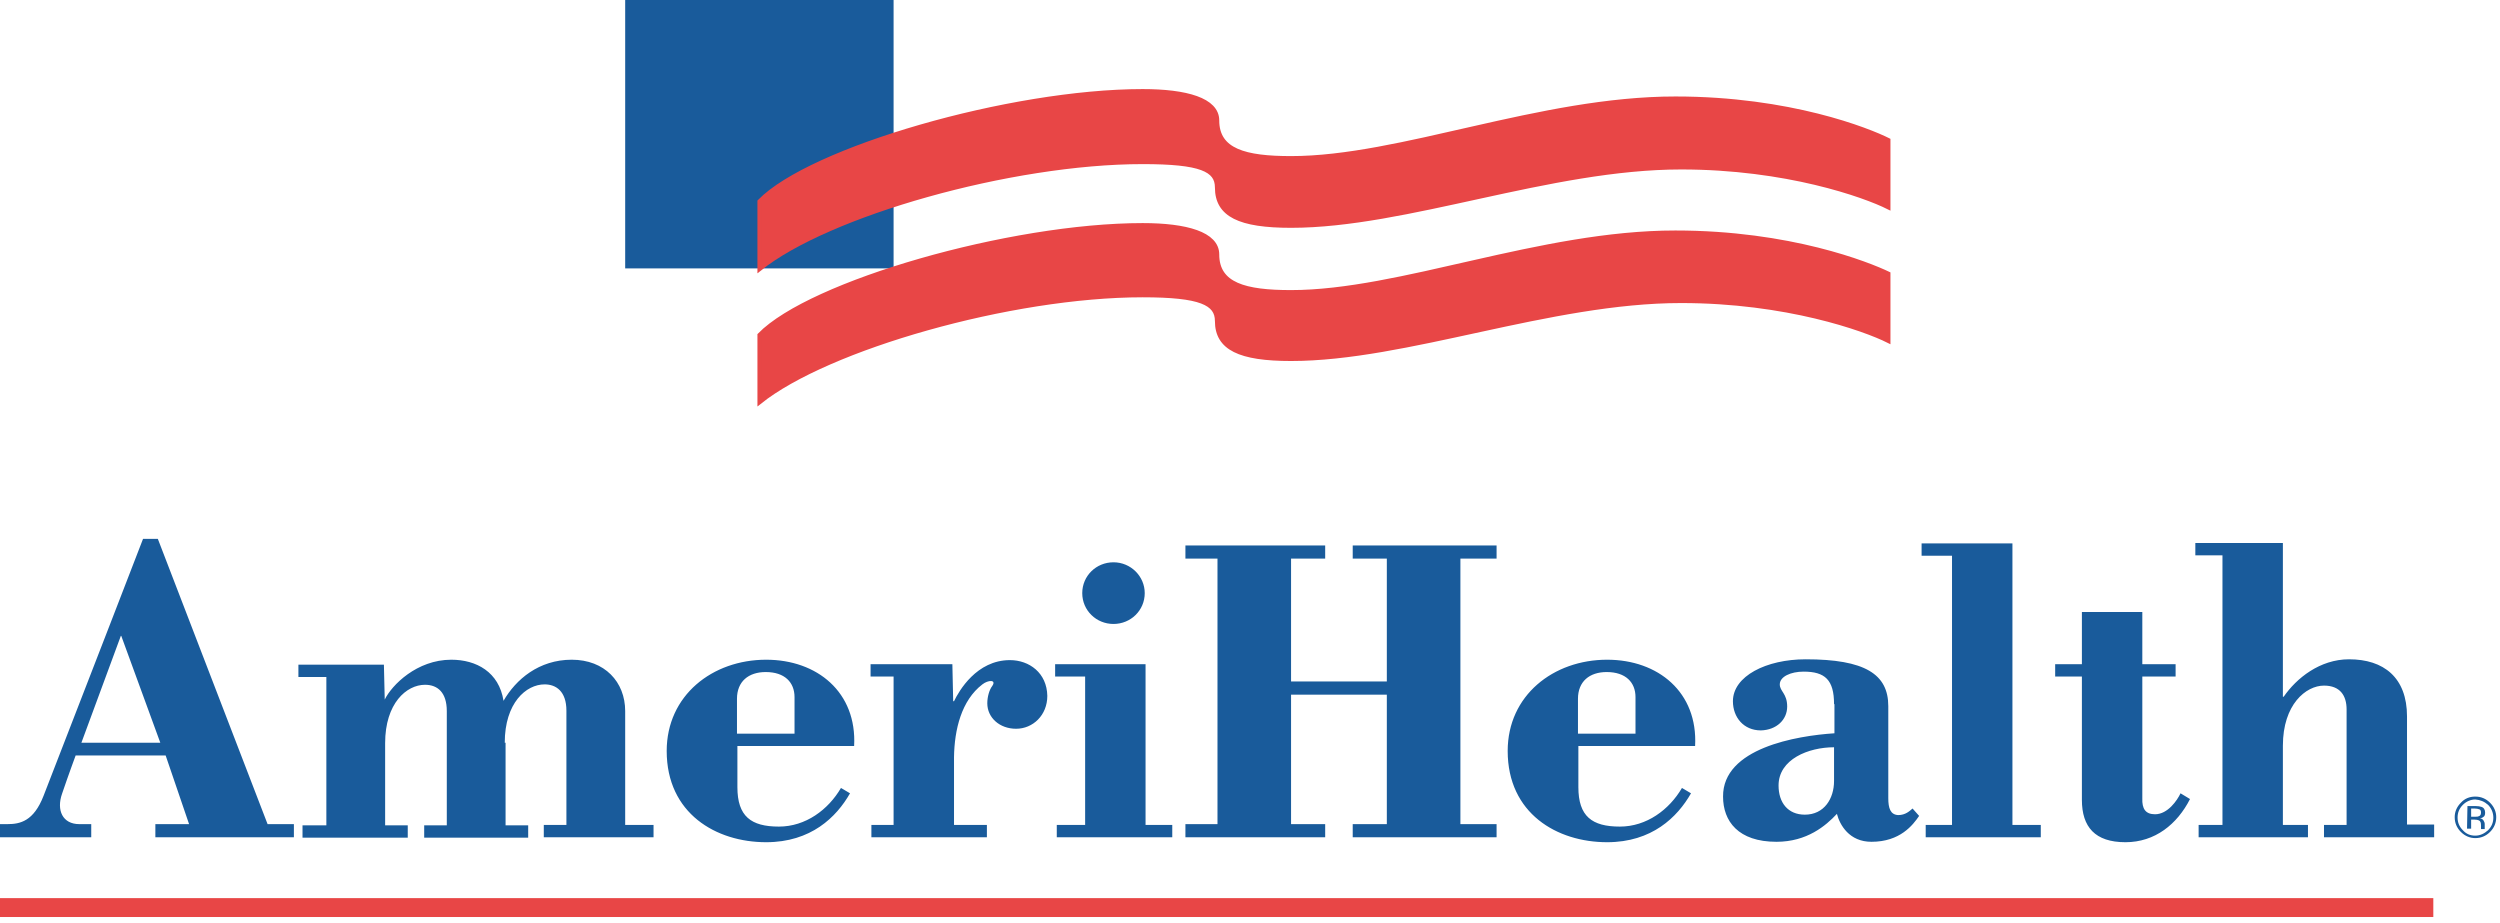
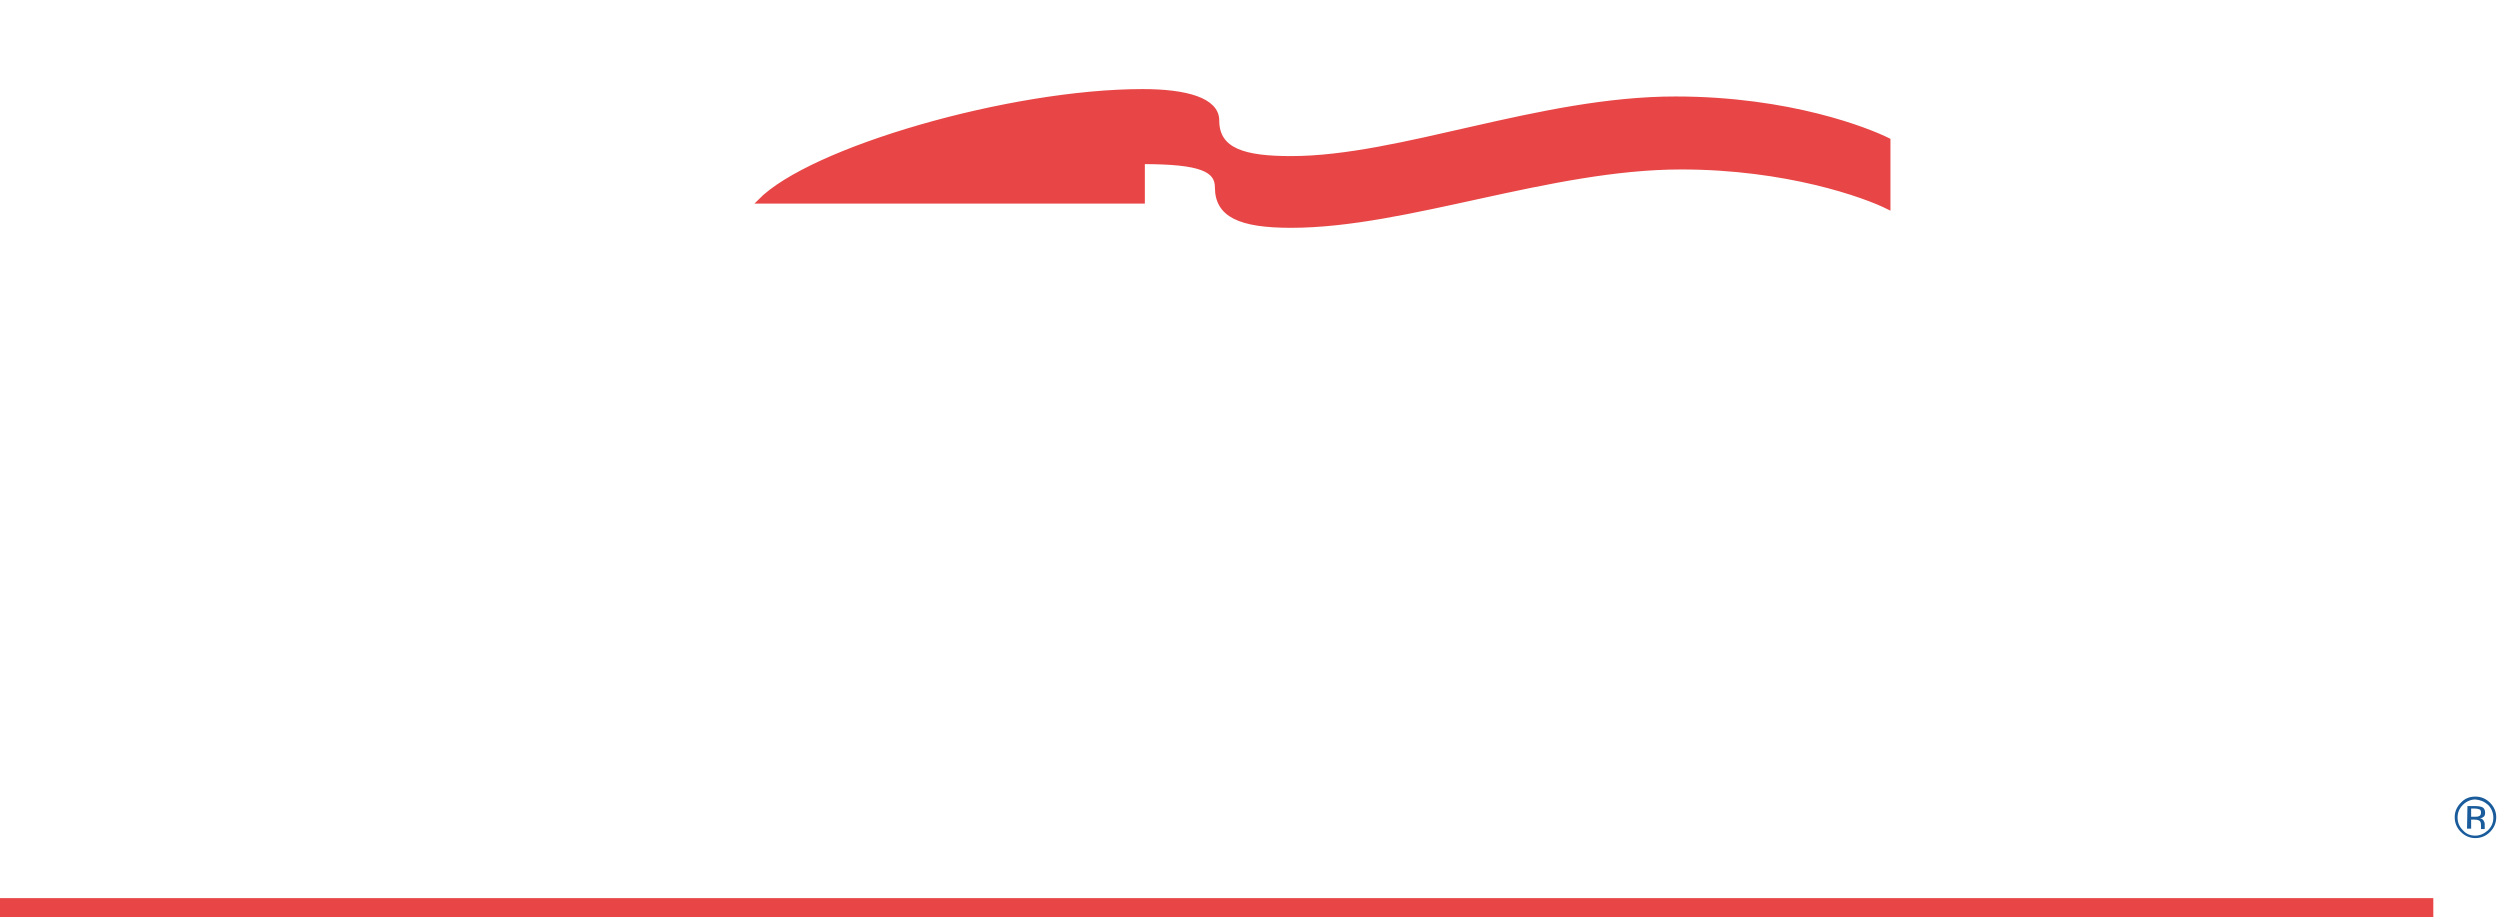
<svg xmlns="http://www.w3.org/2000/svg" width="149" height="55" viewBox="0 0 149 55" fill="none">
-   <path d="M70.651 49.902V49.118H72.562V33.292H70.651V32.508H78.981V33.292H76.947V40.617H82.655V33.292H80.622V32.508H89.196V33.292H87.04V49.118H89.196V49.902H80.622V49.118H82.655V41.401H76.947V49.118H78.981V49.902H70.651ZM116.34 33.121H114.527V32.386H119.941V49.167H121.631V49.902H114.772V49.167H116.34V33.121ZM145.075 49.167V49.902H138.51V49.167H139.857V42.283C139.857 41.45 139.465 40.862 138.51 40.862C137.432 40.862 136.06 41.989 136.06 44.439V49.167H137.555V49.902H131.038V49.167H132.459V33.096H130.842V32.361H136.06V41.524H136.109C136.869 40.421 138.265 39.294 140.004 39.294C142.062 39.294 143.458 40.372 143.458 42.7V49.142H145.075V49.167ZM0 49.902V49.118H0.441C1.2 49.118 2.009 48.946 2.597 47.428C5.292 40.495 8.525 32.117 8.525 32.117H9.407L15.948 49.118H17.516V49.902H9.26V49.118H11.269L9.873 45.027H4.508C4.508 45.027 4.116 46.08 3.699 47.305C3.356 48.285 3.724 49.118 4.728 49.118H5.438V49.902H0ZM4.851 44.267H9.554L7.227 37.898H7.202L4.851 44.267ZM43.949 44.463V46.913C43.949 48.652 44.757 49.265 46.423 49.265C48.016 49.265 49.363 48.261 50.122 46.962L50.661 47.281C49.853 48.701 48.334 50.196 45.664 50.196C42.675 50.196 39.735 48.481 39.735 44.757C39.735 41.45 42.455 39.319 45.664 39.319C48.701 39.319 51.078 41.254 50.906 44.463H43.949ZM47.354 43.728V41.548C47.354 40.666 46.766 40.054 45.639 40.054C44.61 40.054 43.924 40.617 43.924 41.646V43.728H47.354ZM30.083 44.267C30.083 41.891 31.357 40.789 32.459 40.789C33.145 40.789 33.758 41.205 33.758 42.356V49.167H32.41V49.902H38.951V49.167H37.261V42.381C37.261 40.642 36.036 39.319 34.076 39.319C32.117 39.319 30.745 40.495 30.01 41.769C29.74 40.054 28.393 39.319 26.898 39.319C24.841 39.319 23.346 40.838 22.93 41.695L22.881 39.613H17.785V40.348H19.451V49.191H18.03V49.926H24.302V49.191H22.954V44.292C22.954 41.916 24.228 40.813 25.331 40.813C26.09 40.813 26.629 41.279 26.629 42.381V49.191H25.282V49.926H31.48V49.191H30.132V44.267H30.083ZM56.81 41.793H56.859C57.153 41.181 58.206 39.343 60.191 39.343C61.342 39.343 62.396 40.103 62.42 41.475C62.42 42.626 61.563 43.434 60.558 43.434C59.578 43.434 58.843 42.773 58.843 41.916C58.843 41.524 58.966 41.107 59.137 40.887C59.407 40.495 58.892 40.519 58.55 40.789C57.3 41.744 56.884 43.483 56.859 45.125V49.167H58.819V49.902H51.935V49.167H53.258V40.323H51.886V39.588H56.761L56.81 41.793ZM64.674 40.323H62.886V39.588H68.275V49.167H69.867V49.902H62.984V49.167H64.674V40.323ZM66.364 37.188C67.393 37.188 68.226 36.379 68.226 35.35C68.226 34.346 67.393 33.513 66.364 33.513C65.335 33.513 64.502 34.321 64.502 35.35C64.502 36.379 65.335 37.188 66.364 37.188ZM130.524 47.623C129.764 49.118 128.441 50.196 126.678 50.196C124.865 50.196 124.081 49.289 124.081 47.672V40.323H122.488V39.588H124.081V36.477H127.682V39.588H129.666V40.323H127.682V47.575C127.657 48.212 127.878 48.53 128.441 48.53C129.201 48.53 129.764 47.697 129.96 47.281L130.524 47.623ZM109.309 41.965C109.309 40.519 108.77 40.029 107.496 40.029C106.736 40.029 106.075 40.323 106.075 40.789C106.075 41.205 106.516 41.328 106.516 42.111C106.516 42.895 105.879 43.508 104.948 43.532C103.919 43.532 103.282 42.748 103.282 41.793C103.282 40.299 105.267 39.294 107.618 39.294C111.146 39.294 112.542 40.176 112.542 42.087V47.575C112.542 48.163 112.665 48.554 113.13 48.579C113.571 48.579 113.816 48.334 113.988 48.187L114.38 48.628C114.012 49.167 113.253 50.171 111.538 50.171C110.215 50.171 109.652 49.167 109.48 48.505C108.819 49.216 107.692 50.171 105.879 50.171C103.601 50.171 102.694 48.946 102.694 47.477C102.67 44.586 107.079 43.851 109.333 43.704V41.965H109.309ZM109.309 44.537C107.79 44.537 106.002 45.247 106.002 46.815C106.002 47.844 106.565 48.554 107.569 48.554C108.721 48.554 109.309 47.599 109.309 46.546V44.537ZM94.071 44.463V46.913C94.071 48.652 94.88 49.265 96.545 49.265C98.138 49.265 99.485 48.261 100.245 46.962L100.784 47.281C99.975 48.701 98.456 50.196 95.786 50.196C92.797 50.196 89.858 48.481 89.858 44.757C89.858 41.45 92.577 39.319 95.786 39.319C98.824 39.319 101.2 41.254 101.028 44.463H94.071ZM97.476 43.728V41.548C97.476 40.666 96.888 40.054 95.761 40.054C94.733 40.054 94.047 40.617 94.047 41.646V43.728H97.476ZM37.261 15.997V0H53.258V15.997H37.261Z" fill="#195B9B" />
-   <path d="M45.272 12.004C48.309 8.893 60.215 5.438 68.104 5.438C70.7 5.438 72.538 5.953 72.538 7.178C72.538 8.991 74.204 9.432 76.947 9.432C83.439 9.432 91.793 5.879 99.853 5.879C106.687 5.879 111.367 7.766 112.542 8.354V12.347C111.122 11.636 106.467 9.971 100.196 9.971C92.381 9.971 83.807 13.449 76.947 13.449C73.885 13.449 72.538 12.812 72.538 11.171C72.538 10.117 71.582 9.652 68.104 9.652C60.264 9.652 49.314 12.763 45.272 16.021V12.004Z" fill="#E84646" stroke="#E84646" stroke-width="0.258" stroke-miterlimit="10" />
-   <path d="M45.272 19.966C48.309 16.855 60.215 13.425 68.104 13.425C70.7 13.425 72.538 13.94 72.538 15.164C72.538 16.977 74.204 17.418 76.947 17.418C83.439 17.418 91.793 13.866 99.853 13.866C106.687 13.866 111.367 15.752 112.542 16.316V20.309C111.122 19.599 106.467 17.933 100.196 17.933C92.381 17.933 83.807 21.387 76.947 21.387C73.885 21.387 72.538 20.75 72.538 19.133C72.538 18.08 71.582 17.59 68.104 17.59C60.264 17.59 49.314 20.725 45.272 23.959V19.966Z" fill="#E84646" stroke="#E84646" stroke-width="0.258" stroke-miterlimit="10" />
+   <path d="M45.272 12.004C48.309 8.893 60.215 5.438 68.104 5.438C70.7 5.438 72.538 5.953 72.538 7.178C72.538 8.991 74.204 9.432 76.947 9.432C83.439 9.432 91.793 5.879 99.853 5.879C106.687 5.879 111.367 7.766 112.542 8.354V12.347C111.122 11.636 106.467 9.971 100.196 9.971C92.381 9.971 83.807 13.449 76.947 13.449C73.885 13.449 72.538 12.812 72.538 11.171C72.538 10.117 71.582 9.652 68.104 9.652V12.004Z" fill="#E84646" stroke="#E84646" stroke-width="0.258" stroke-miterlimit="10" />
  <path d="M148.285 47.966C148.481 48.162 148.603 48.432 148.603 48.726C148.603 49.02 148.505 49.265 148.285 49.485C148.064 49.681 147.819 49.804 147.525 49.804C147.231 49.804 146.986 49.706 146.79 49.485C146.57 49.265 146.472 49.02 146.472 48.726C146.472 48.432 146.57 48.187 146.79 47.966C146.986 47.77 147.256 47.648 147.525 47.648C147.819 47.672 148.064 47.77 148.285 47.966ZM148.407 47.844C148.162 47.599 147.868 47.476 147.525 47.476C147.182 47.476 146.888 47.599 146.668 47.844C146.423 48.089 146.3 48.383 146.3 48.701C146.3 49.044 146.423 49.338 146.668 49.583C146.913 49.828 147.207 49.951 147.525 49.951C147.868 49.951 148.162 49.828 148.407 49.583C148.652 49.338 148.775 49.044 148.775 48.701C148.775 48.383 148.652 48.089 148.407 47.844ZM147.721 48.652C147.672 48.677 147.599 48.677 147.501 48.677H147.28V48.187H147.476C147.599 48.187 147.697 48.211 147.77 48.236C147.844 48.26 147.868 48.334 147.868 48.432C147.868 48.554 147.819 48.628 147.721 48.652ZM147.035 49.387H147.28V48.848H147.476C147.599 48.848 147.697 48.873 147.746 48.897C147.844 48.946 147.868 49.044 147.868 49.216V49.412H148.089V49.387V49.314V49.118C148.089 49.044 148.064 48.971 148.015 48.897C147.966 48.824 147.893 48.775 147.795 48.775C147.868 48.75 147.942 48.75 147.991 48.701C148.089 48.652 148.113 48.554 148.113 48.432C148.113 48.26 148.04 48.138 147.893 48.089C147.819 48.064 147.697 48.04 147.525 48.04H147.06L147.035 49.387Z" fill="#195B9B" />
  <path d="M0 53.528V54.654H145.026V53.528H0Z" fill="#E84646" />
</svg>